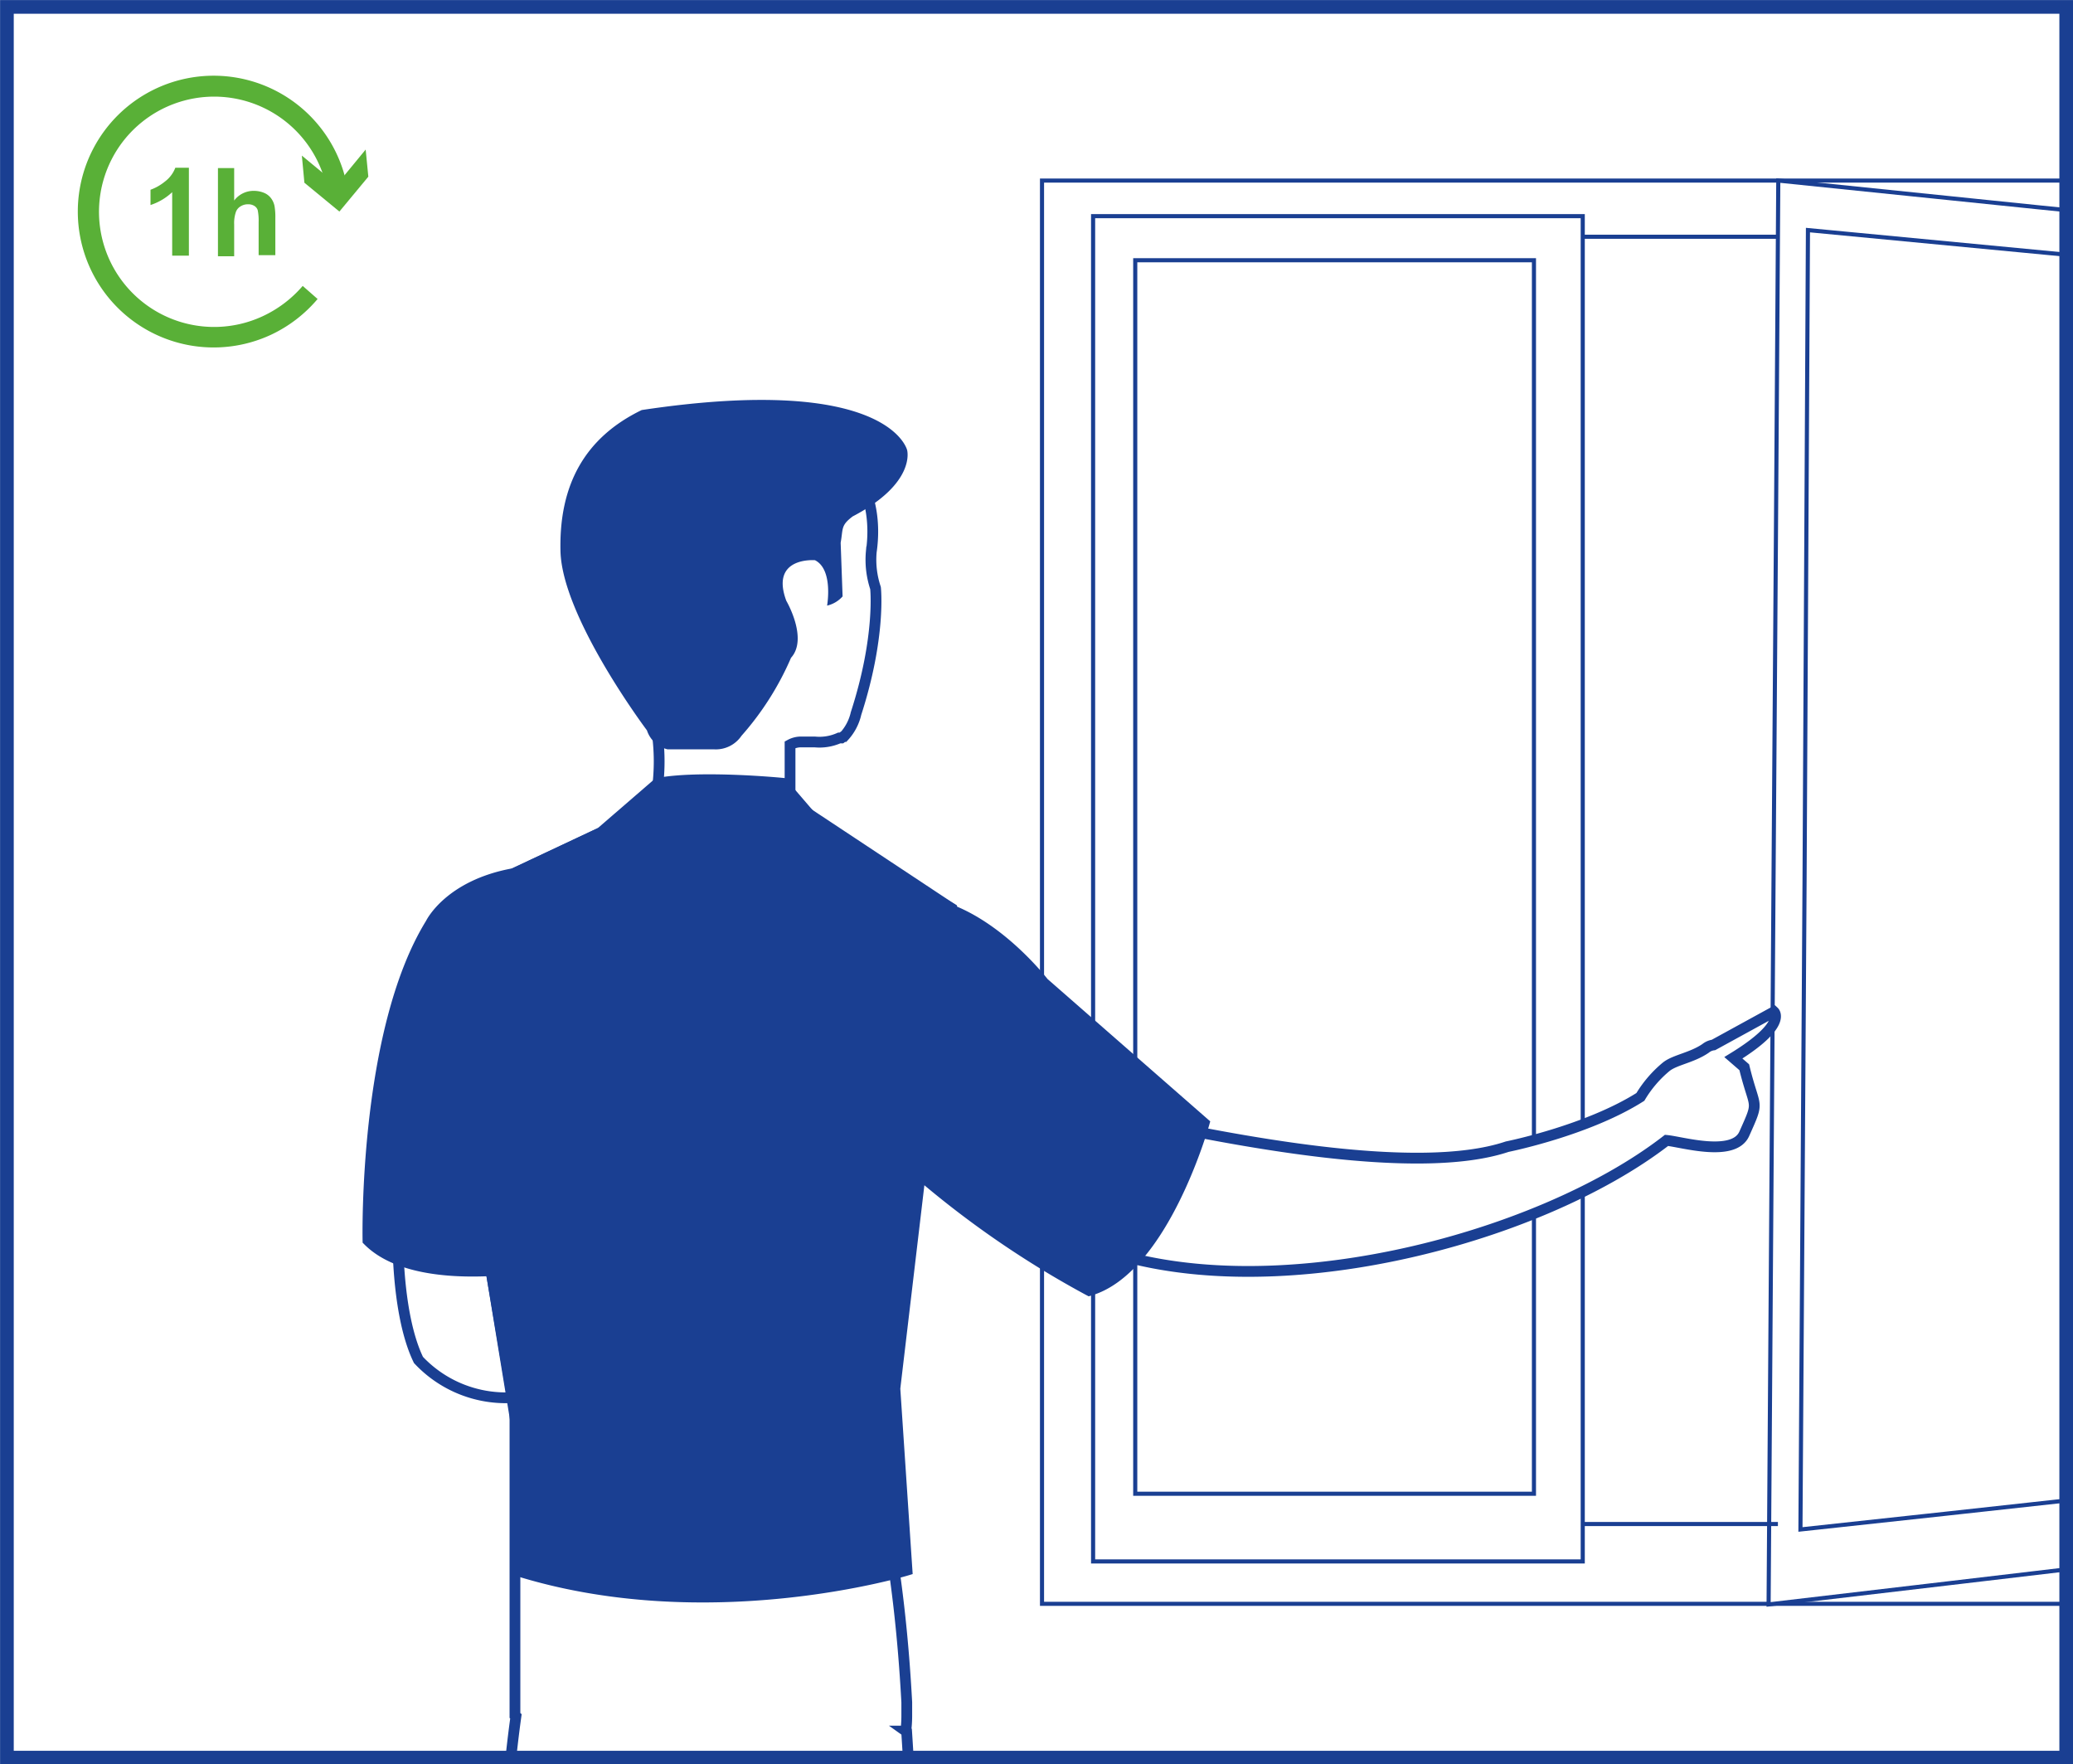
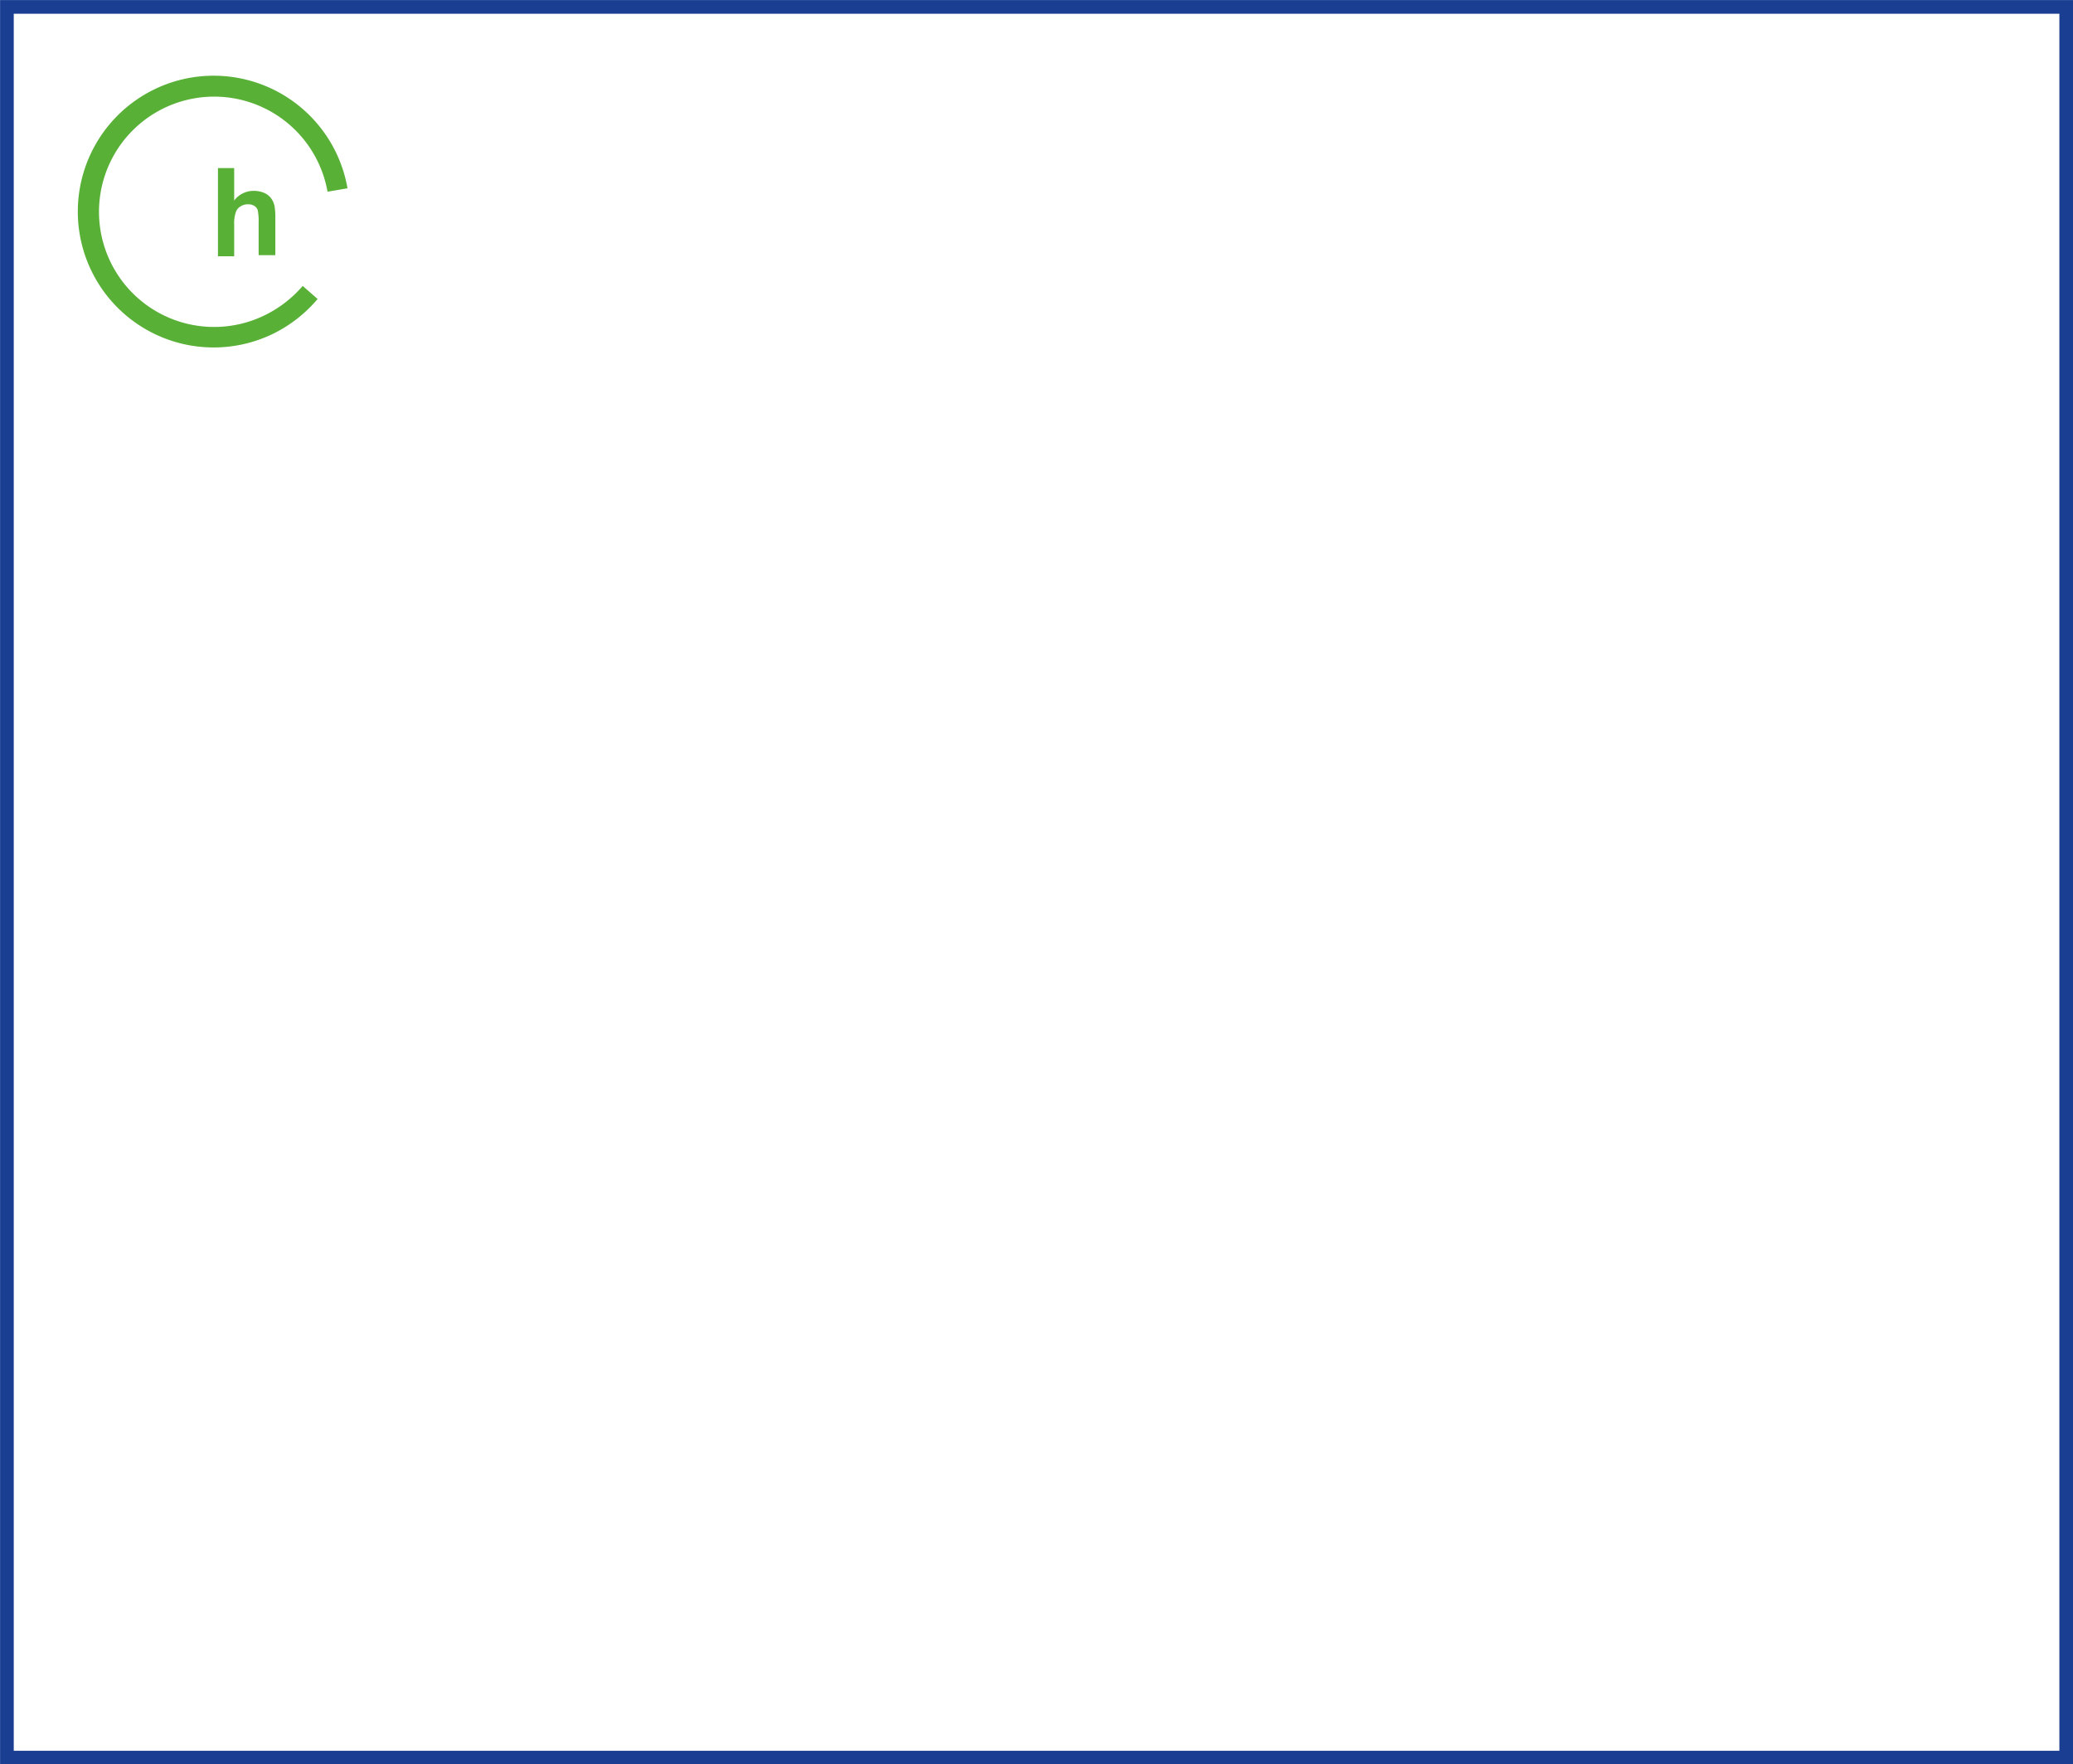
<svg xmlns="http://www.w3.org/2000/svg" width="60.4mm" height="51.4mm" viewBox="0 0 171.21 145.7">
  <defs>
    <clipPath id="a">
-       <rect x="0.57" y="0.57" width="170.08" height="144.57" fill="none" />
-     </clipPath>
+       </clipPath>
    <clipPath id="b">
      <rect x="178.83" y="0.51" width="170.08" height="144.57" fill="none" />
    </clipPath>
  </defs>
  <rect x="-365.64" y="-11.76" width="722.83" height="325.98" fill="#fff" />
-   <path d="M15.6,21.11H14.22V15.87a4.76,4.76,0,0,1-1.79,1.06V15.67A4.07,4.07,0,0,0,13.61,15a2.58,2.58,0,0,0,.87-1.15H15.6Z" fill="#59b037" />
  <path d="M19.34,13.88v2.68a2,2,0,0,1,1.61-.8,2.21,2.21,0,0,1,.87.17,1.37,1.37,0,0,1,.58.46,1.61,1.61,0,0,1,.27.61,5.27,5.27,0,0,1,.07,1v3.07H21.36V18.34a4.22,4.22,0,0,0-.08-1A.65.65,0,0,0,21,17a.92.92,0,0,0-.51-.13,1.09,1.09,0,0,0-.62.17.88.88,0,0,0-.4.5,2.84,2.84,0,0,0-.13,1v2.62H18V13.88Z" fill="#59b037" />
  <path d="M26.23,24.69a11.33,11.33,0,0,1-3.84,2.95A11.22,11.22,0,1,1,28.7,15.55l-1.65.28a9.51,9.51,0,1,0-5.37,10.29A9.78,9.78,0,0,0,25,23.61Z" fill="#59b037" />
-   <polygon points="24.93 12.85 27.82 15.24 30.2 12.35 30.42 14.59 28.03 17.47 25.14 15.09 24.93 12.85" fill="#59b037" />
  <g clip-path="url(#a)">
    <rect x="86.06" y="14.91" width="93.5" height="117.53" fill="#fff" />
-     <rect x="86.06" y="14.91" width="93.5" height="117.53" fill="none" stroke="#1a3f92" stroke-miterlimit="22.93" stroke-width="0.34" />
    <rect x="90.28" y="17.85" width="40.44" height="111.09" fill="#fff" />
    <rect x="90.28" y="17.85" width="40.44" height="111.09" fill="none" stroke="#1a3f92" stroke-miterlimit="22.93" stroke-width="0.34" />
    <rect x="93.76" y="21.49" width="32.93" height="101.86" fill="#fff" />
    <rect x="93.76" y="21.49" width="32.93" height="101.86" fill="none" stroke="#1a3f92" stroke-miterlimit="22.93" stroke-width="0.34" />
    <path d="M146.87,14.91l14.41,1.48q7.22.75,14.42,1.47V129l-14.82,1.75-14.81,1.74q.19-29.37.4-58.75T146.87,14.91Z" fill="#fff" fill-rule="evenodd" />
    <path d="M146.87,14.91l14.41,1.48q7.22.75,14.42,1.47V129l-14.82,1.75-14.81,1.74q.19-29.37.4-58.75T146.87,14.91Z" fill="none" stroke="#1a3f92" stroke-miterlimit="22.93" stroke-width="0.34" />
    <path d="M149.32,19l11.75,1.12,11.75,1.12q0,25.62,0,51.21t0,51.22L160.7,125l-12,1.3q.16-26.82.34-53.63Z" fill="#fff" fill-rule="evenodd" />
    <path d="M149.32,19l11.75,1.12,11.75,1.12q0,25.62,0,51.21t0,51.22L160.7,125l-12,1.3q.16-26.82.34-53.63Z" fill="none" stroke="#1a3f92" stroke-miterlimit="22.93" stroke-width="0.34" />
    <line x1="130.72" y1="19.55" x2="146.84" y2="19.55" fill="none" stroke="#1a3f92" stroke-miterlimit="22.93" stroke-width="0.34" />
    <line x1="130.72" y1="125.85" x2="146.84" y2="125.85" fill="none" stroke="#1a3f92" stroke-miterlimit="22.93" stroke-width="0.34" />
    <path d="M42.61,141.73c-1.66,12-2.17,33.64-2.31,42.25l0,0A101,101,0,0,0,38,206.21l0,32c3.56,1.46,10.14.32,10.14.32l6.09-50.69h0l3.43-20.22,4.5,21.54h0s-.08,3.37,2.64,18l4.49,30.53c4.79,2,10.21-.57,10.21-.57l-1.82-49.74L74.88,143l-.07-.05a9.87,9.87,0,0,0,.08-1.22v-.08h0c0-.36,0-.72,0-1.08-.88-16.38-4-23.53-4-23.53H42.53l0,24.62Z" fill="#fff" />
    <path d="M42.61,141.73c-1.66,12-2.17,33.64-2.31,42.25l0,0A101,101,0,0,0,38,206.21l0,32c3.56,1.46,10.14.32,10.14.32l6.09-50.69h0l3.43-20.22,4.5,21.54h0s-.08,3.37,2.64,18l4.49,30.53c4.79,2,10.21-.57,10.21-.57l-1.82-49.74L74.88,143l-.07-.05a9.87,9.87,0,0,0,.08-1.22v-.08h0c0-.36,0-.72,0-1.08-.88-16.38-4-23.53-4-23.53H42.53l0,24.62Z" fill="none" stroke="#1a3f92" stroke-miterlimit="10" stroke-width="0.89" />
    <path d="M135.48,90.58c-4.4,2.79-11,4.11-11,4.11-7.6,2.55-23.25-.7-30.37-2.18-8-1.66-11.7,7.38-4,10.34,14.28,5.51,36.87-.42,47.53-8.68,1.27.12,5.54,1.42,6.42-.54,1.3-2.91.88-1.88,0-5.5l-.9-.78c4.48-2.75,3.36-3.8,3.36-3.8l-5,2.74a1.3,1.3,0,0,0-.65.28c-1.12.77-2.5.94-3.23,1.5A9.65,9.65,0,0,0,135.48,90.58Z" fill="#fff" />
    <path d="M135.48,90.58c-4.4,2.79-11,4.11-11,4.11-7.6,2.55-23.25-.7-30.37-2.18-8-1.66-11.7,7.38-4,10.34,14.28,5.51,36.87-.42,47.53-8.68,1.27.12,5.54,1.42,6.42-.54,1.3-2.91.88-1.88,0-5.5l-.9-.78c4.48-2.75,3.36-3.8,3.36-3.8l-5,2.74a1.3,1.3,0,0,0-.65.28c-1.12.77-2.5.94-3.23,1.5A9.65,9.65,0,0,0,135.48,90.58Z" fill="none" stroke="#1a3f92" stroke-miterlimit="10" stroke-width="0.89" />
    <path d="M32.86,101.36s-.21,7,1.7,10.94a9.89,9.89,0,0,0,11.06,2.35S49.44,101.36,32.86,101.36Z" fill="#fff" />
    <path d="M32.86,101.36s-.21,7,1.7,10.94a9.89,9.89,0,0,0,11.06,2.35S49.44,101.36,32.86,101.36Z" fill="none" stroke="#1a3f92" stroke-miterlimit="10" stroke-width="0.89" />
    <path d="M42.53,117,36.76,81.81s-2-5.3,2-7.94l15.14-7.12.1,0A17.27,17.27,0,0,0,54,59h2.65a12.43,12.43,0,0,1-5.25-4.5A23.87,23.87,0,0,1,48.28,47a13.1,13.1,0,0,1,.65-7.3s1.35-5.27,10-5.7l.57-.09s7-.56,10.33,3.9c0,0,2.87,2.59,2.13,7.75a7.36,7.36,0,0,0,.35,3s.45,4-1.61,10.36a4.16,4.16,0,0,1-1,1.9h0l0,0,0,0,0,0v0l0,0,0,0h0l0,0,0,0-.05,0h0l-.16.12,0,0-.06,0h0l0,0,0,0h0l-.06,0h0l0,0,0,0h0l-.06,0a4,4,0,0,1-2,.33l-1.06,0h0a1.89,1.89,0,0,0-1,.23h0l0,0v4.69L78.56,75l-7.73,42Z" fill="#fff" />
    <path d="M42.53,117,36.76,81.81s-2-5.3,2-7.94l15.14-7.12.1,0A17.27,17.27,0,0,0,54,59h2.65a12.43,12.43,0,0,1-5.25-4.5A23.87,23.87,0,0,1,48.28,47a13.1,13.1,0,0,1,.65-7.3s1.35-5.27,10-5.7l.57-.09s7-.56,10.33,3.9c0,0,2.87,2.59,2.13,7.75a7.36,7.36,0,0,0,.35,3s.45,4-1.61,10.36a4.16,4.16,0,0,1-1,1.9h0l0,0,0,0,0,0v0l0,0,0,0h0l0,0,0,0-.05,0h0l-.16.12,0,0-.06,0h0l0,0,0,0h0l-.06,0h0l0,0,0,0h0l-.06,0a4,4,0,0,1-2,.33l-1.06,0h0a1.89,1.89,0,0,0-1,.23h0l0,0v4.69L78.56,75l-7.73,42Z" fill="none" stroke="#1a3f92" stroke-miterlimit="10" stroke-width="0.89" />
    <path d="M53,33.86c-4.69,2.27-6.84,6.17-6.71,11.65s7.14,14.8,7.14,14.8a2.37,2.37,0,0,0,1.71,1.57H59a2.56,2.56,0,0,0,2.24-1.12,24.13,24.13,0,0,0,4.09-6.44c1.44-1.59-.39-4.71-.39-4.71-1.36-3.66,2.37-3.35,2.37-3.35,1.53.77,1,3.75,1,3.75a2.45,2.45,0,0,0,1.28-.76l-.16-4.43c.21-1.18,0-1.43,1-2.18,5.26-2.75,4.49-5.47,4.49-5.47S73.46,30.79,53,33.86" fill="#1a3f92" />
    <path d="M40.55,104.93c-3.64.18-7.89-.21-10.16-2.5,0,0-.37-17.16,5.18-26.16,0,0,1.5-3.16,6.85-4.13l7.21-3.39h0l4.71-4.07c3.55-.66,10.28,0,10.28,0L68.33,69h0l10.23,6,0,.15c4.32,1.69,7.63,6,7.63,6l13.26,11.6s-3.36,12.07-9.49,13.82A79.38,79.38,0,0,1,76,97l-2.09,17.66,1,15s-16.44,5-32.32,0l0-12.65Z" fill="#1a3f92" />
    <path d="M40.55,104.93c-3.64.18-7.89-.21-10.16-2.5,0,0-.37-17.16,5.18-26.16,0,0,1.5-3.16,6.85-4.13l7.21-3.39h0l4.71-4.07c3.55-.66,10.28,0,10.28,0L68.33,69h0l10.23,6,0,.15c4.32,1.69,7.63,6,7.63,6l13.26,11.6s-3.36,12.07-9.49,13.82A79.38,79.38,0,0,1,76,97l-2.09,17.66,1,15s-16.44,5-32.32,0l0-12.65Z" fill="none" stroke="#1a3f92" stroke-miterlimit="10" stroke-width="0.89" />
  </g>
  <rect x="0.57" y="0.57" width="170.08" height="144.57" fill="none" stroke="#1d1d1b" stroke-miterlimit="22.93" stroke-width="0.57" />
  <g clip-path="url(#b)">
    <path d="M274.45,113.11c0-.17-36.45-.71-81.42-.71s-81.44.54-81.44.71,36.46.3,81.43.3,81.43-.13,81.43-.3" fill="#1a3f92" />
-     <polygon points="111.62 8.03 274.43 8.1 274.38 111.65 111.67 111.84 111.62 8.03" fill="#1a3f92" fill-rule="evenodd" />
    <path d="M200.35,50.25c-5.35-.33-80.92-.33-86.27,0,0-.64,0-1.28,0-1.91,5.34.32,81,.32,86.29,0,0,.63,0,1.27,0,1.91" fill="#fff" />
    <path d="M114,27c4.78.32,81.63.32,86.42,0,0,6-.06,13.23-.07,21.25-5.34-.33-81-.33-86.29,0,0-8,0-15.28-.06-21.25" fill="#fff" />
    <path d="M114,24.91c4.66.33,81.79.33,86.45,0,0,.68,0,1.36,0,2-4.79-.33-81.64-.33-86.43,0,0-.68,0-1.36,0-2" fill="#fff" />
    <path d="M111.61,7.9c1.89.39,160.69.39,162.82,0,0,0,0,0,0,0s-.05.9-.08,2.23c-4.64-.31-157.91-.39-162.67,0,0-1.34-.06-2.12-.08-2.24s0,0,0,0" fill="#fff" />
    <path d="M200.38,82.34c-5.16-.33-81.18-.33-86.33,0l0-32c5.37.32,80.9.32,86.27,0Z" fill="#fff" />
    <path d="M114,84.66c5.11.33,81.24.33,86.35,0,0,13.91.13,23.77.23,25.59-32.9,0-81.35.15-86.83.23.11-.93.2-11.11.25-25.82" fill="#fff" />
    <path d="M200.39,84.59c-5.11-.32-81.25-.32-86.35,0,0-.73,0-1.46,0-2.18,5.17.32,81.16.32,86.33,0,0,.72,0,1.45,0,2.18" fill="#fff" />
    <path d="M274.45,113.11c-.94-.49-161.46-.3-162.85,0,0-.07.06-1,.09-2.53,4.1.33,158.5.38,162.67,0,0,1.6.06,2.49.09,2.54" fill="#fff" />
    <path d="M274.45,7.9c0-.17-36.45-.31-81.43-.31s-81.42.14-81.42.31,36.45.3,81.42.3,81.43-.13,81.43-.3" fill="#1a3f92" />
  </g>
  <rect x="0.57" y="0.57" width="170.08" height="144.57" fill="none" stroke="#1a3f92" stroke-miterlimit="22.93" stroke-width="1.13" />
</svg>